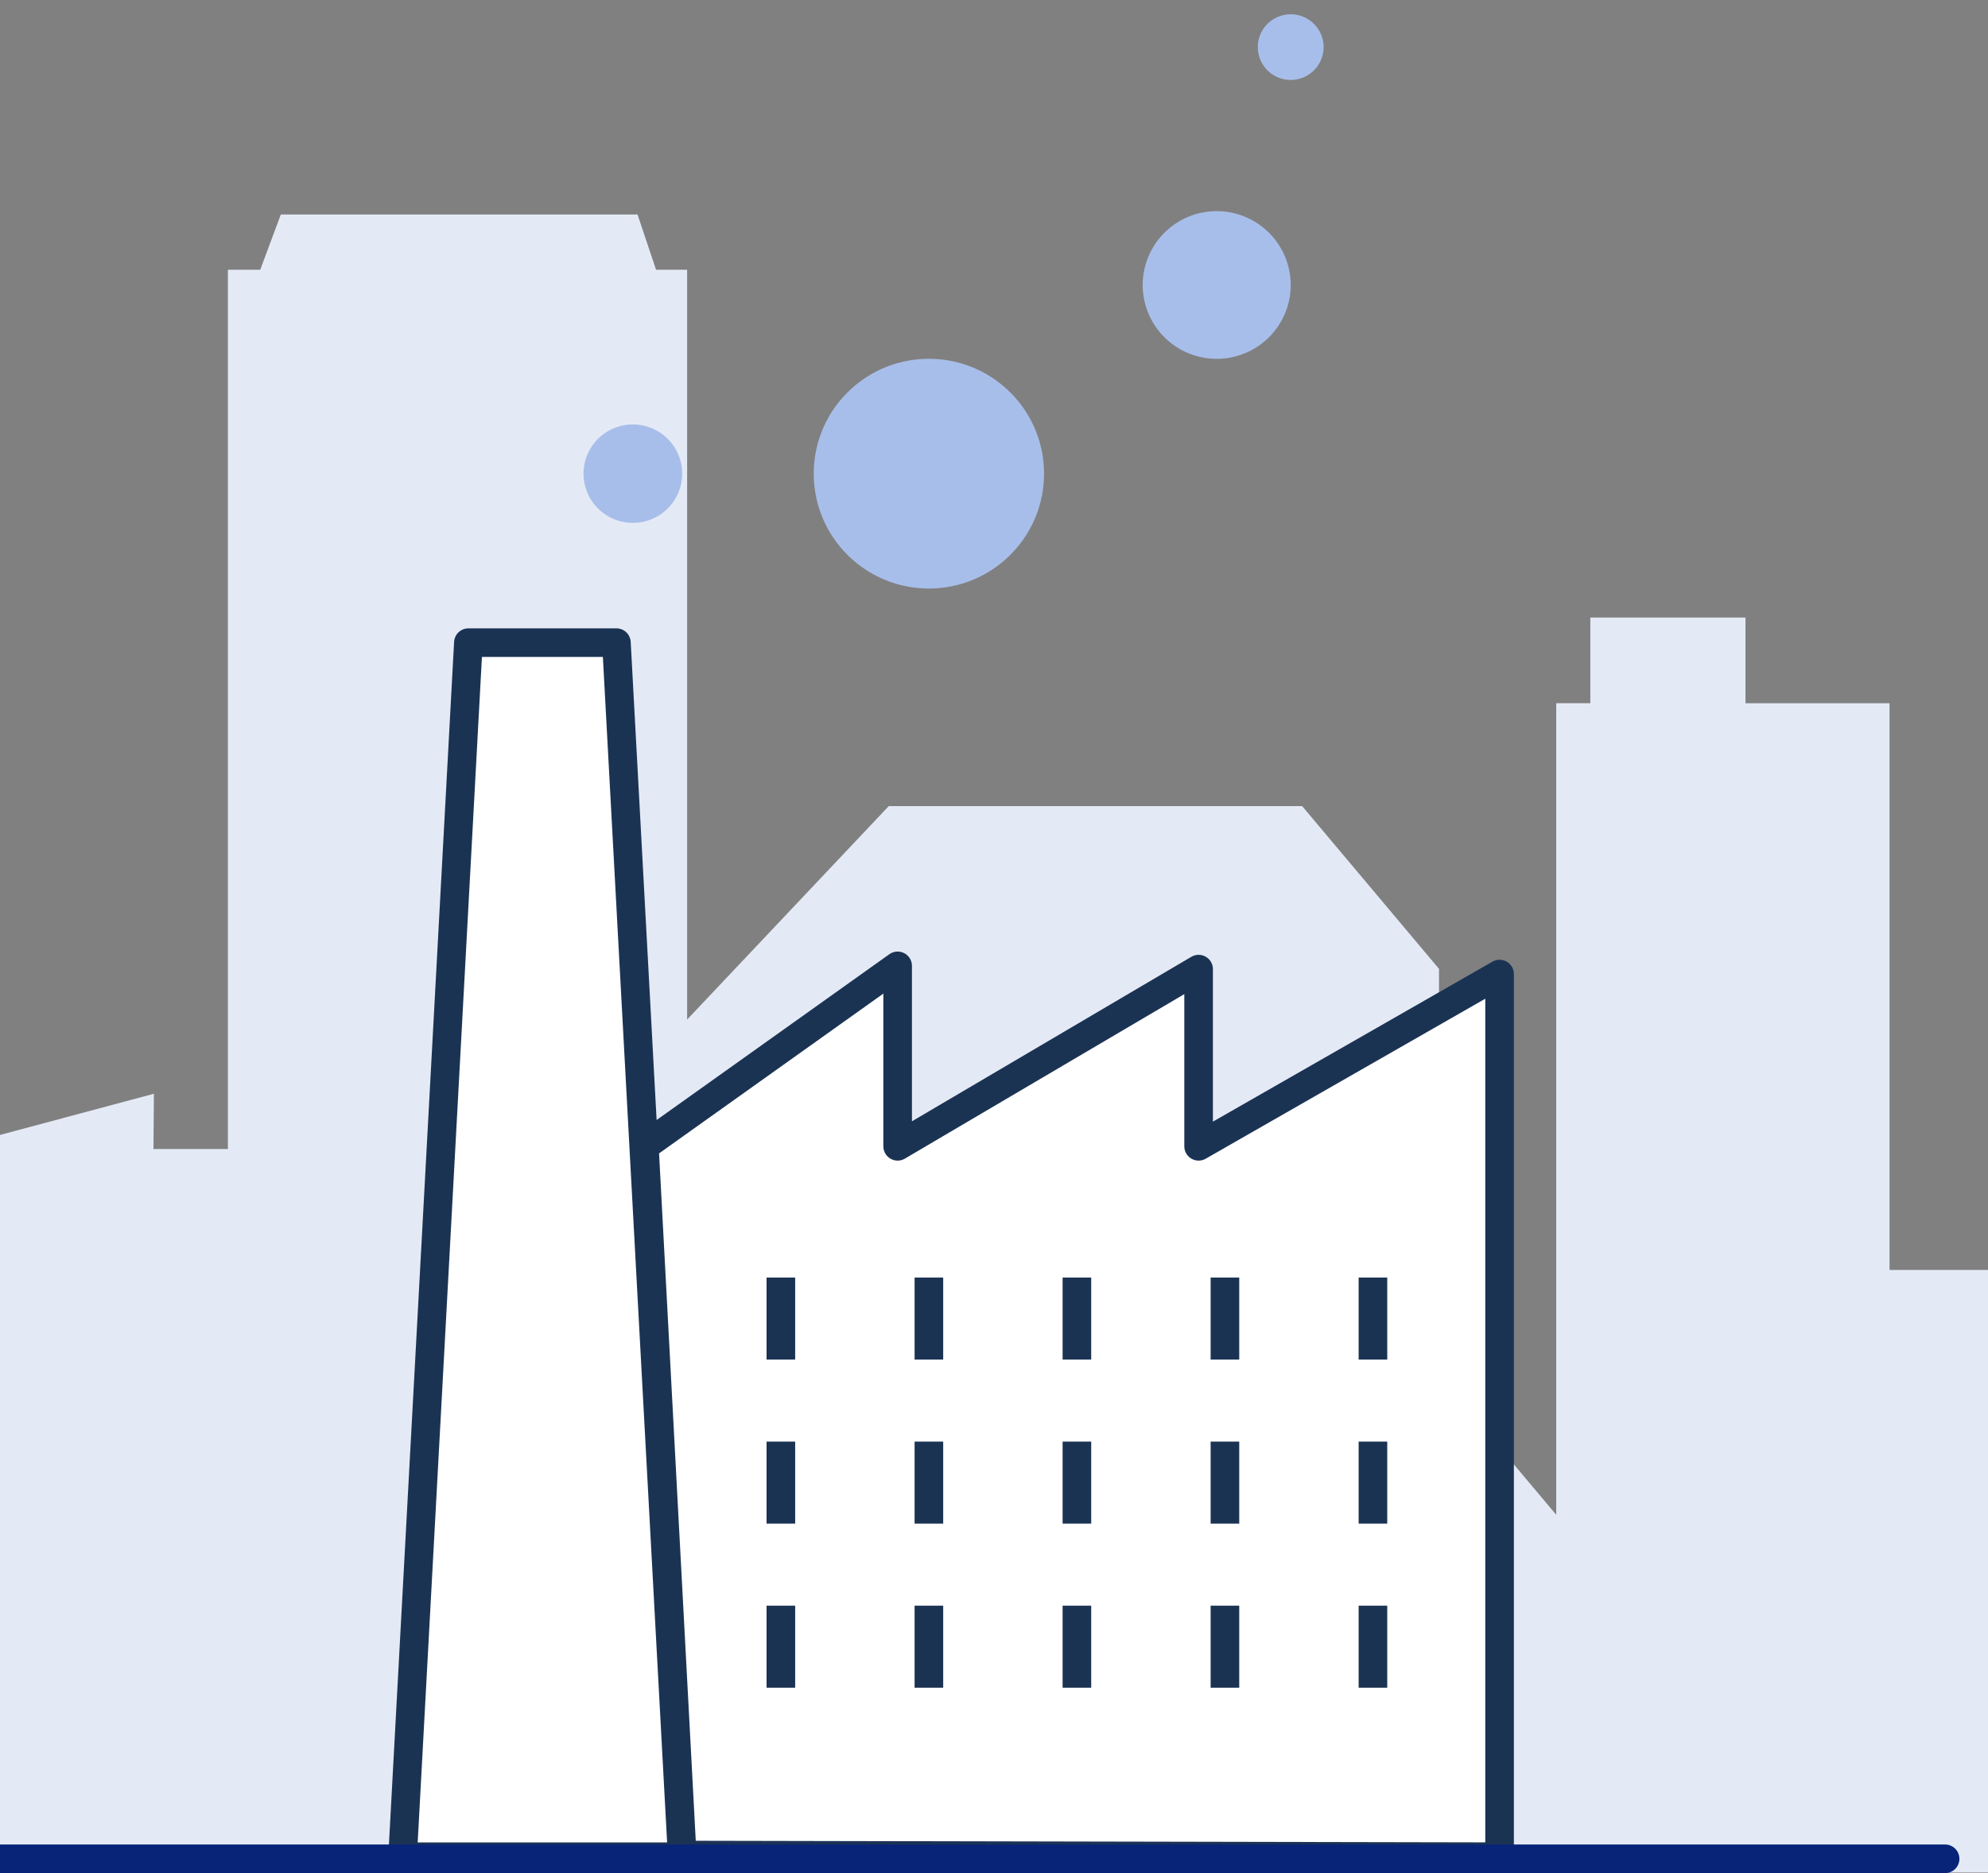
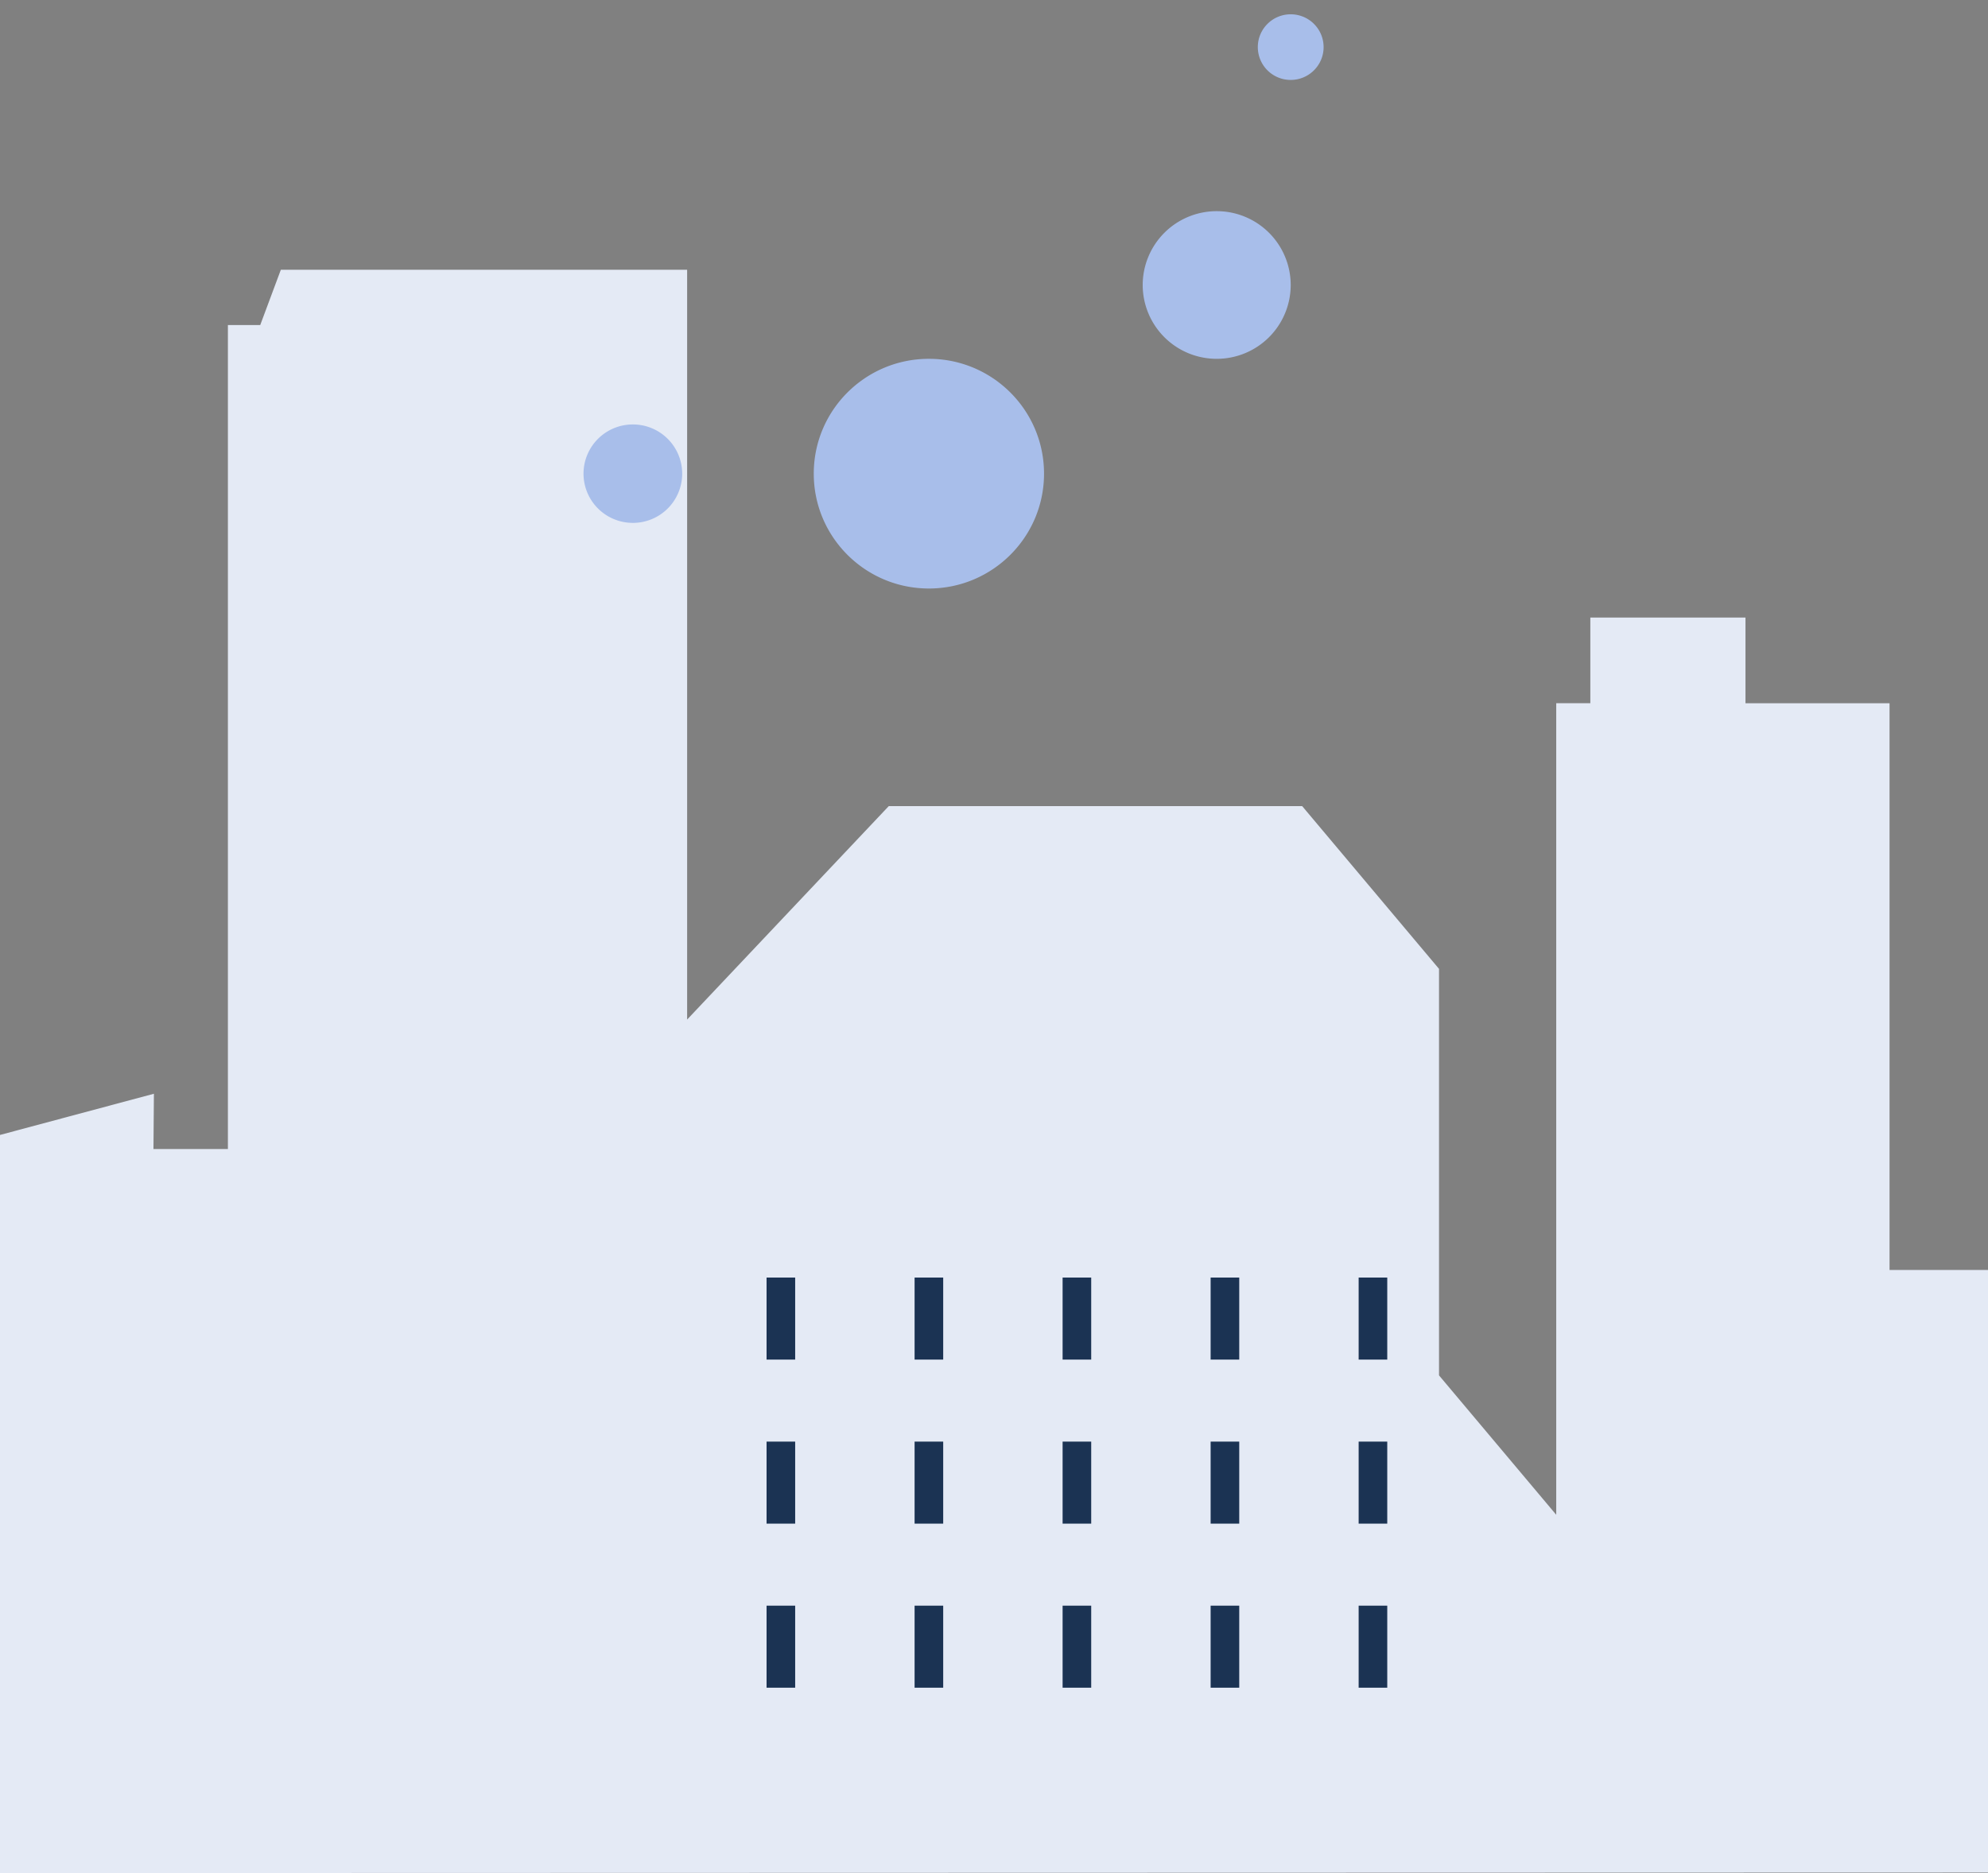
<svg xmlns="http://www.w3.org/2000/svg" width="139" height="131" viewBox="0 0 139 131">
  <rect x="0" y="0" width="139" height="131" fill="#808080" stroke="none" />
  <g clip-path="url(#clip0)">
-     <path d="M132.116 88.818V49.183h-10.073V43.19h-10.848v5.992h-2.384v56.759l-8.196-9.75V67.76l-9.566-11.38H62.14L48.044 71.305V18.867h-2.172L44.575 15H19.636l-1.441 3.867h-2.26V80.36H10.73l.031-3.866-14.437 3.866L-6 82.592V131l154-.041V95.731l-5.811-6.913h-10.073z" fill="#E4EAF5" />
-     <path d="M45.054 80.17L62.763 67.55V80.17l21.043-12.392V80.17l21.044-12.047v61.73l-57.151-.115-2.645-49.568zM43.099 44.945h-10.35l-4.6 84.908H47.7l-4.6-84.908z" fill="#fff" stroke="#1B3353" stroke-width="2" stroke-miterlimit="10" stroke-linecap="round" stroke-linejoin="round" />
+     <path d="M132.116 88.818V49.183h-10.073V43.19h-10.848v5.992h-2.384v56.759l-8.196-9.75V67.76l-9.566-11.38H62.14L48.044 71.305V18.867h-2.172H19.636l-1.441 3.867h-2.26V80.36H10.73l.031-3.866-14.437 3.866L-6 82.592V131l154-.041V95.731l-5.811-6.913h-10.073z" fill="#E4EAF5" />
    <path d="M54.598 89.35v5.737M64.948 89.35v5.737M75.297 89.35v5.737M85.647 89.35v5.737M95.996 89.35v5.737M54.598 100.823v5.737M64.948 100.823v5.737M75.297 100.823v5.737M85.647 100.823v5.737M95.996 100.823v5.737M54.598 112.297v5.737M64.948 112.297v5.737M75.297 112.297v5.737M85.647 112.297v5.737M95.996 112.297v5.737" stroke="#1B3353" stroke-width="2" stroke-miterlimit="10" />
    <path d="M44.249 36.57a3.446 3.446 0 003.45-3.443 3.446 3.446 0 00-3.45-3.442 3.446 3.446 0 00-3.45 3.442 3.446 3.446 0 003.45 3.442zM64.948 41.159c4.445 0 8.05-3.596 8.05-8.032s-3.605-8.032-8.05-8.032c-4.446 0-8.05 3.596-8.05 8.032s3.604 8.032 8.05 8.032zM85.071 25.095a5.169 5.169 0 005.175-5.163 5.169 5.169 0 00-5.175-5.163 5.169 5.169 0 00-5.174 5.163 5.169 5.169 0 005.174 5.163zM90.246 5.59c1.27 0 2.3-1.028 2.3-2.295A2.297 2.297 0 0090.246 1c-1.27 0-2.3 1.027-2.3 2.295a2.297 2.297 0 002.3 2.295z" fill="#A8BEEA" />
-     <path d="M-3 130h139" stroke="#082479" stroke-width="2" stroke-linecap="round" />
  </g>
  <defs>
    <clipPath id="clip0">
      <path fill="#fff" d="M0 0h139v131H0z" />
    </clipPath>
  </defs>
</svg>